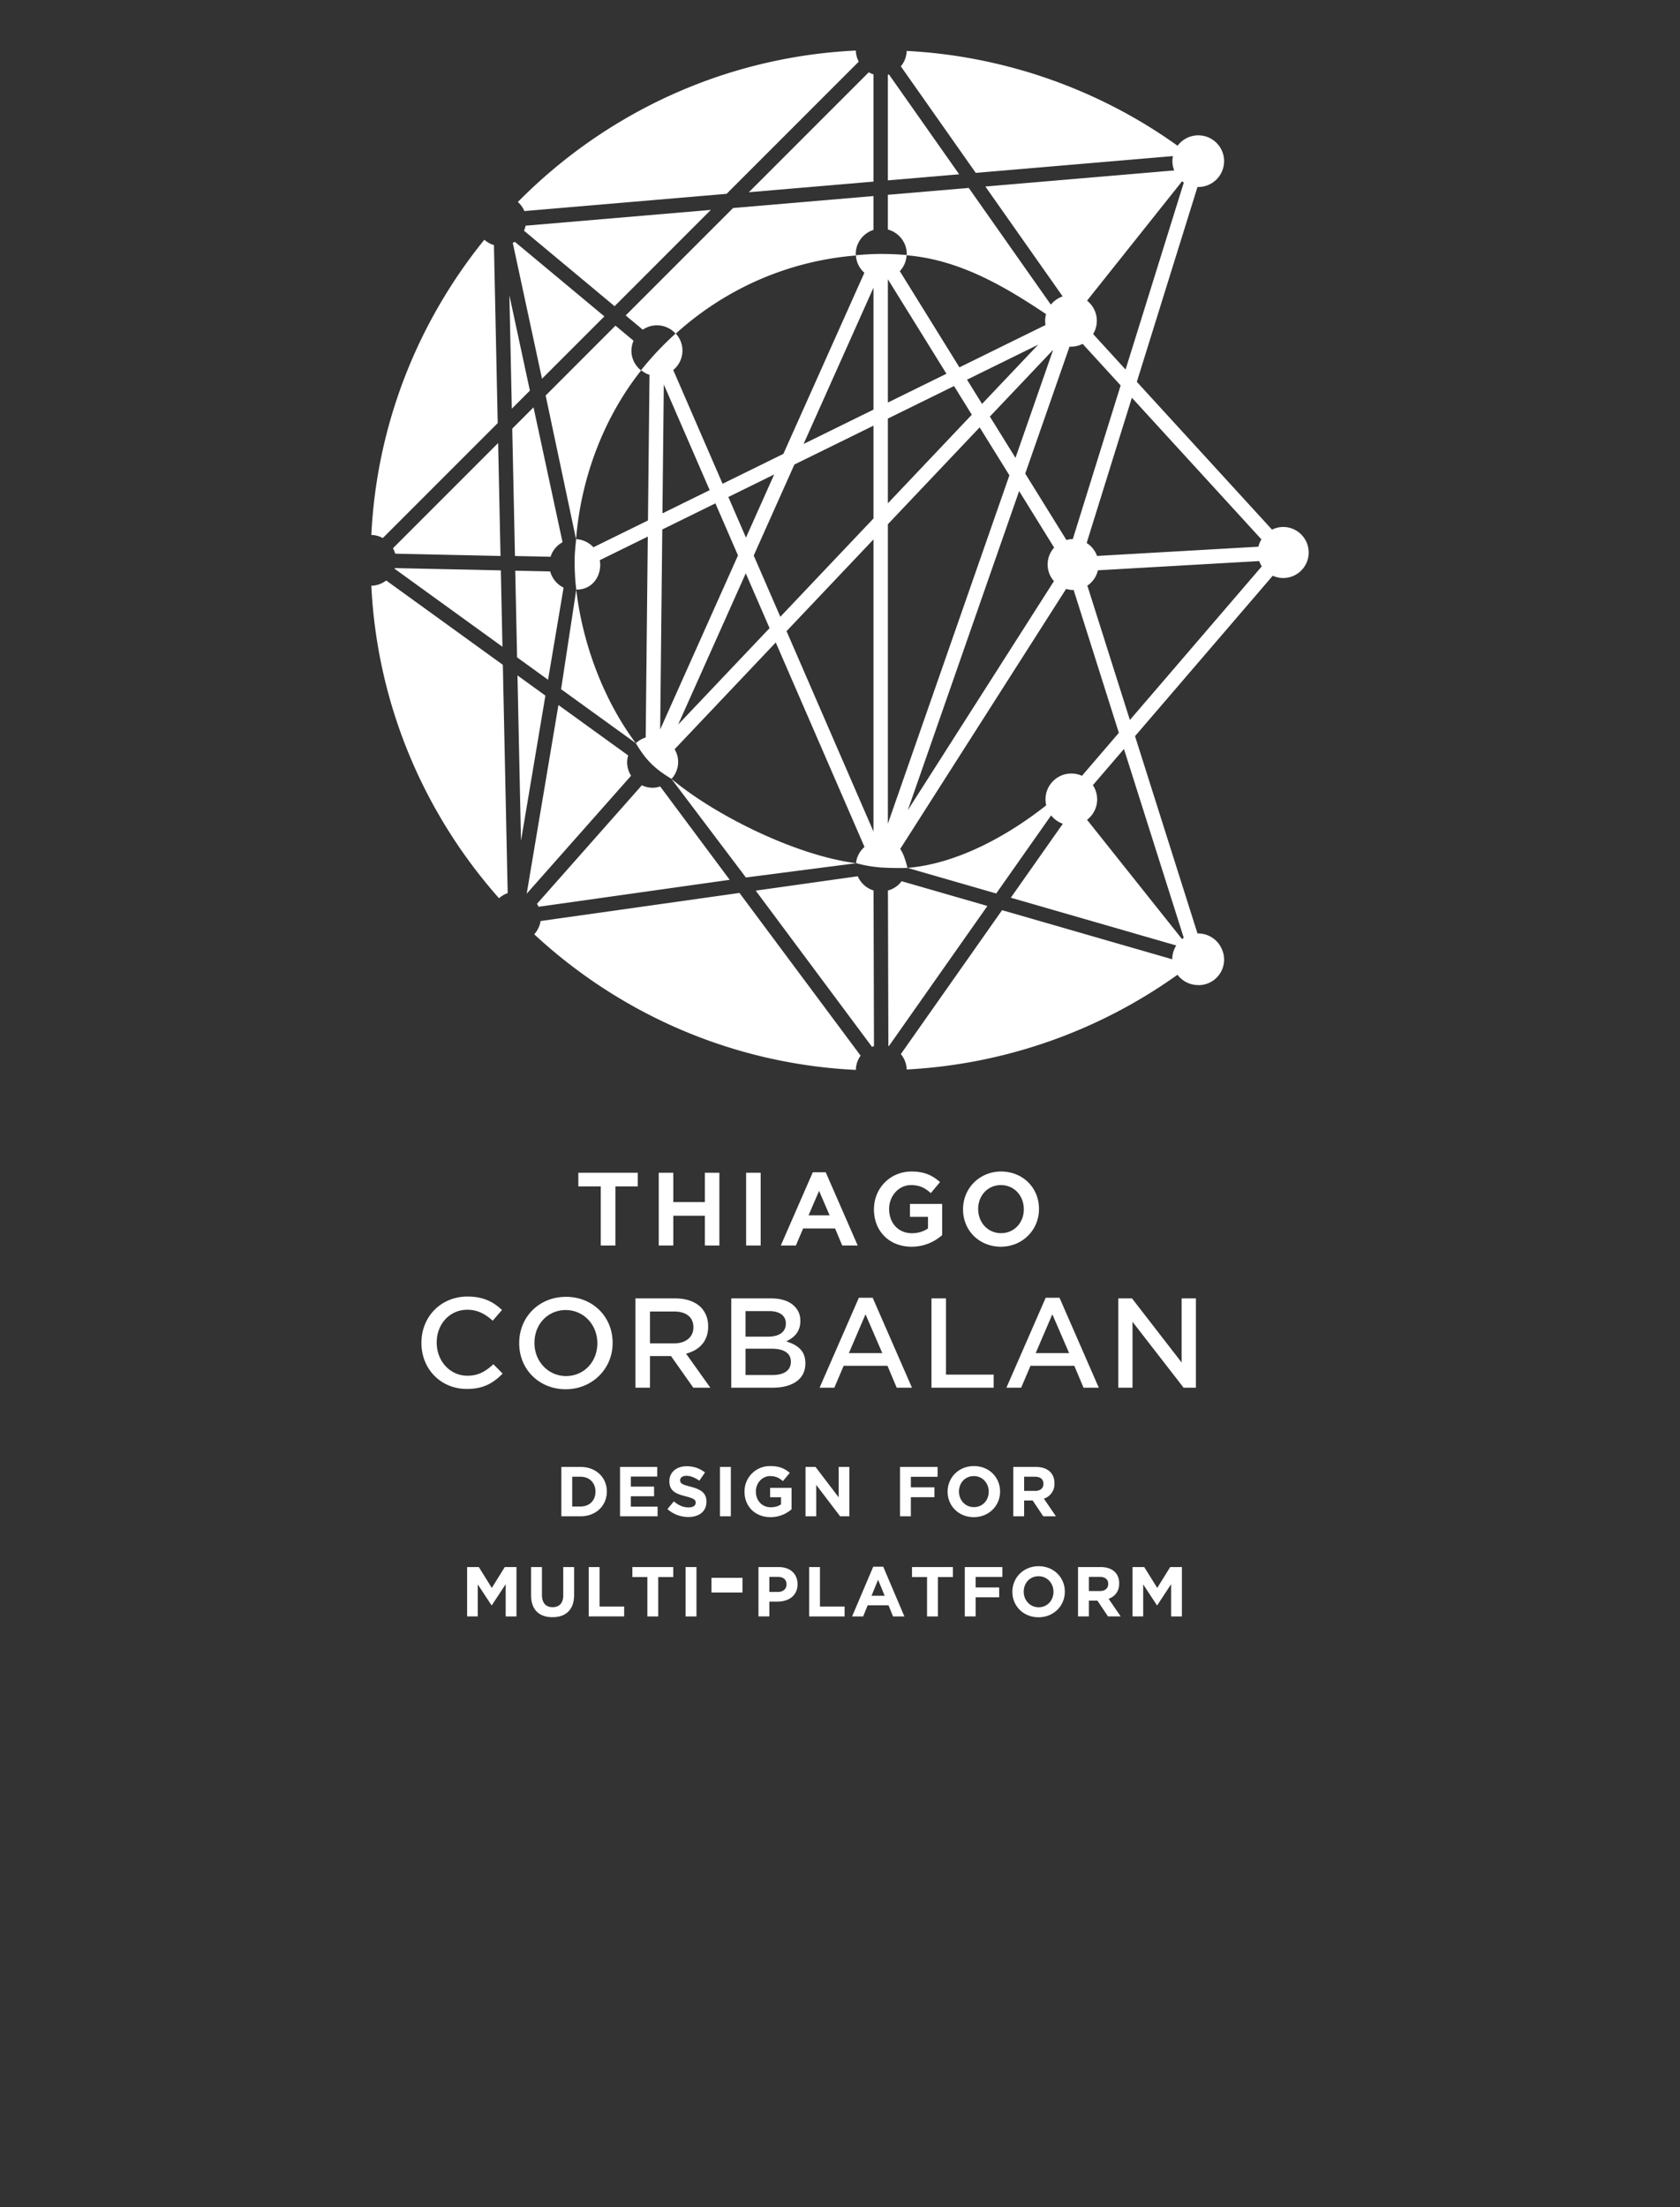
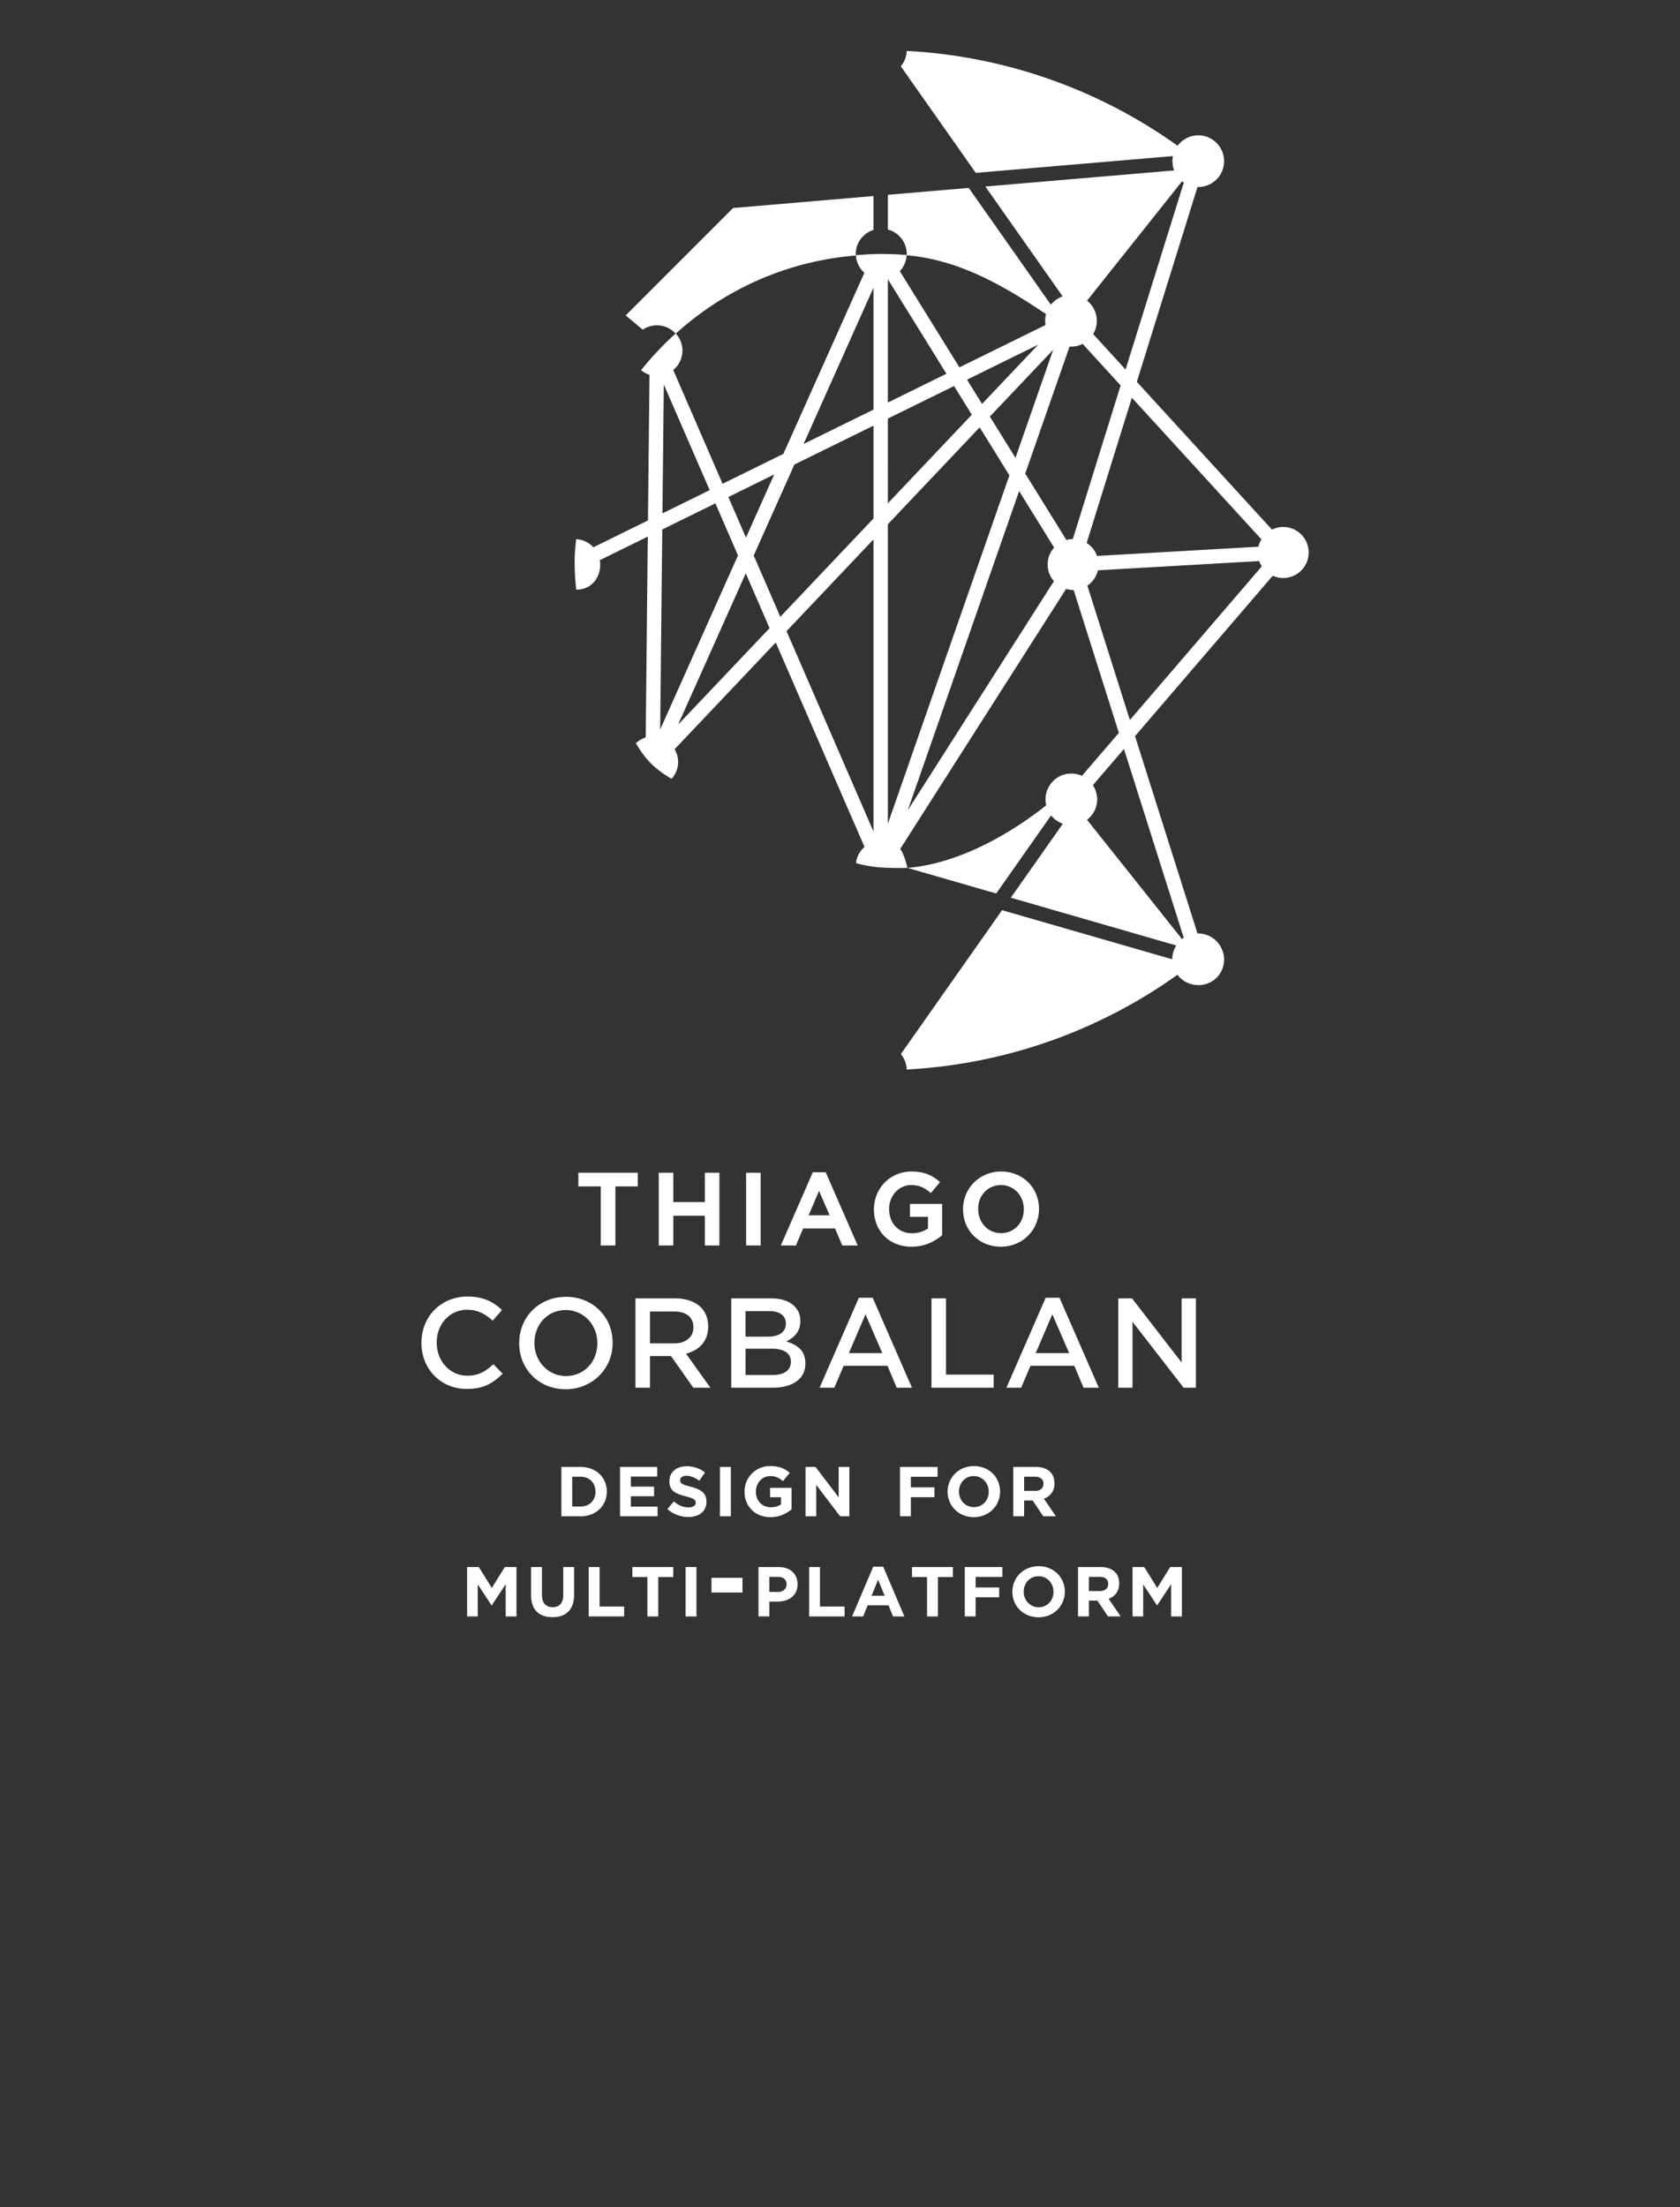
<svg xmlns="http://www.w3.org/2000/svg" width="233" height="306" fill="#fff">
  <rect width="100%" height="100%" fill="#333333" stroke="none" />
-   <path d="M100.77 26.873L119.1 8.546a3.51 3.51 0 0 1-.407-1.539c-18.3.88-34.79 8.752-46.869 20.993.38.356.701.769.898 1.263l28.048-2.39zM70.649 40.949l.335 15.714 2.507-2.511zm7.371 34.224l-4.025-18.699-2.952 2.953.378 17.657 4.936.106a3.49 3.49 0 0 1 1.663-2.017zm25.43 46.481l15.304-1.981c-8.282-1.035-19.54-6.591-25.641-11.702l10.337 13.683zm15.514-.172l-14.153 1.996 16.124 21.652c.092-.035.184-.059.278-.087l-.062-21.587c-.984-.315-1.787-1.03-2.187-1.974zm6.082.688a3.52 3.52 0 0 1-1.898 1.292l.061 21.536.074.024 13.661-19.421-11.898-3.431zm-23.846-.195l-9.638-12.94c-.332.105-.679.178-1.047.178a3.48 3.48 0 0 1-1.496-.344l-14.544 16.435a3.51 3.51 0 0 1 .22.41l26.505-3.739zm-26.23 5.714c-.104.707-.427 1.338-.877 1.843 11.84 10.979 27.424 17.969 44.606 18.799.017-.738.255-1.419.659-1.976l-16.8-22.56-27.588 3.894zm2.846-32.141l10.364 7.489v-.001c-4.38-5.854-7.378-13.66-8.257-21.288l-2.107 13.8zM53.561 80.476a3.51 3.51 0 0 1-2.061.733c.813 16.574 7.37 31.655 17.707 43.32.355-.303.749-.562 1.204-.707l-.672-31.652-16.178-11.694zm24.602.992a3.52 3.52 0 0 1-1.856-2.241l-4.848-.105.255 12.012 4.295 3.107 2.154-12.773zm-6.394 12.169l.488 22.93 3.385-20.129zm15.208 12.04c0-.33.062-.64.146-.942l-9.673-6.992-4.403 26.16 14.476-16.356c-.339-.544-.546-1.181-.546-1.87zM54.731 78.855l14.954 10.813-.224-10.591-14.699-.319-.031.097zm-1.641-4.259l15.938-15.939-.524-24.677c-.505-.138-.943-.414-1.333-.742C58.019 44.542 52.258 58.703 51.5 74.162c.575.017 1.115.172 1.59.434zm34.484-25.955c0-.499.108-.973.291-1.403l-2.507-2.09-9.682 9.686 4.219 19.934c.683-8.639 3.926-16.991 9.019-23.408-.802-.645-1.34-1.608-1.34-2.719zm-3.753-4.777L71.399 33.52c-.093.062-.188.104-.282.153l4.054 18.837 8.65-8.646zm1.415-1.415l13.349-13.348-25.689 2.188c-.048.245-.124.476-.222.697l12.562 10.463zm38.046-32.136l-.143.047v14.648l9.886-.843-9.743-13.852zm-2.14 14.865V10.31a3.68 3.68 0 0 1-.655-.286l-16.63 16.627 17.285-1.473zM54.81 76.762l14.606.318-.328-15.661-14.587 14.588a3.43 3.43 0 0 1 .309.755z" />
  <path d="M177.964 73.06c-.556 0-1.078.141-1.546.37l-18.75-20.492 8.413-27.017.108.007a3.59 3.59 0 0 0 3.582-3.584c0-1.977-1.607-3.581-3.582-3.581a3.58 3.58 0 0 0-2.87 1.444c-10.974-7.863-24.085-12.449-37.571-13.146a3.5 3.5 0 0 1-.811 2.136l10.392 14.772 27.347-2.329a3.71 3.71 0 0 0-.072.704 3.52 3.52 0 0 0 .245 1.284l-26.189 2.231 10.72 15.232a3.65 3.65 0 0 0-1.636 1.147l-11.389-16.185-11.215.953v4.815c1.503.404 2.619 1.766 2.619 3.401 0 .058-.016.113-.021.171 7.169.595 13.366 4.145 19.34 8.156a3.52 3.52 0 0 0-.125.93 3.7 3.7 0 0 0 .051.58l-11.94 5.87-8.268-13.335c.552-.592.901-1.373.942-2.238a43.35 43.35 0 0 0-3.6-.149c-1.159 0-2.299.081-3.433.175a3.51 3.51 0 0 0 1.174 2.435l-11.232 25.107-8.431 4.145L93.371 51.3c.777-.648 1.278-1.607 1.278-2.699 0-.907-.353-1.726-.918-2.353 6.735-6.09 15.397-10.055 24.975-10.827-.004-.066-.024-.129-.024-.196 0-1.574 1.039-2.893 2.46-3.351v-4.695l-19.473 1.66-14.893 14.892 2.368 1.972c.563-.377 1.242-.6 1.972-.6a3.49 3.49 0 0 1 2.577 1.142c-1.723 1.563-3.327 3.25-4.779 5.074.349.279.729.512 1.166.646l-.214 20.19-7.567 3.718a3.52 3.52 0 0 0-2.327-1.123l-.076.016c-.084 1.111-.196 1.746-.196 2.882a30.7 30.7 0 0 0 .225 4.1l.38-.019c1.799-.163 2.941-1.658 2.941-3.466 0-.207-.031-.401-.062-.599l6.659-3.272-.292 27.857c-.516.146-.98.44-1.37.786 1.394 2.321 2.562 3.509 4.933 4.935l.108-.085a3.49 3.49 0 0 0 .829-2.25c0-.645-.184-1.241-.485-1.763l14.024-14.799 12.307 28.345a3.51 3.51 0 0 0-1.152 2.037l.01.217s1.55.467 3.422.592 3.682.06 3.682.06-.482-2.02-1.015-2.618l23.015-36.062c.312.092.631.154.974.154.024 0 .047-.007.071-.007l6.271 19.808-5.118 5.96a3.56 3.56 0 0 0-1.473-.319c-1.976 0-3.582 1.606-3.582 3.584a3.81 3.81 0 0 0 .051.586c0 .01.003.021.003.031.014.071.026.142.045.209-4.995 3.949-12.098 8.081-19.242 8.674l12.305 3.55 7.615-10.827c.421.526.984.93 1.628 1.155l-7.218 10.256 22.949 6.622a3.53 3.53 0 0 0-.557 1.911v.003l-23.604-6.808-14.038 19.952c.481.584.787 1.323.811 2.136a71.03 71.03 0 0 0 37.555-13.135c.625.829 1.602 1.377 2.704 1.426.074.005.149.013.224.013a3.54 3.54 0 0 0 3.539-3.535 3.52 3.52 0 0 0-.292-1.404 3.59 3.59 0 0 0-3.315-2.229c-.03 0-.057.005-.084.005l-8.664-27.357 19.099-22.239c.445.198.933.317 1.451.317a3.54 3.54 0 0 0 3.536-3.538c-.003-1.954-1.588-3.538-3.539-3.538zm-70.593-7.281l-3.913 8.755-2.443-5.632 6.356-3.123zM92.062 53.298l6.363 14.654-6.55 3.219.187-17.873zm-.501 47.837l.291-27.729 7.368-3.621 3.132 7.219-10.791 24.131zm2.49-.68l9.379-20.97 3.302 7.6-12.681 13.37zm27.091 14.826l-12.056-27.78 12.056-12.716v40.496zm0-43.398L108.224 85.51l-3.691-8.491 5.642-12.618 10.968-5.388v12.87zm0-15.094l-9.691 4.76 9.691-21.663v16.903zm34.964-5.558l-4.497-4.918a3.58 3.58 0 0 0 .51-1.832c0-1.134-.531-2.143-1.355-2.8l13.18-16.55c.079.063.156.12.239.177l-8.077 25.923zm-10.043-2.734l-5.225 14.979-3.552-5.725 8.777-9.254zm-2.073-.712l-7.79 8.213-2.083-3.361 9.873-4.852zm-20.85-9.071l8.122 13.101-8.122 3.993V38.714zm0 19.316l9.176-4.51 2.464 3.975-11.64 12.283V58.03zm0 56.168v-41.52l12.729-13.428 4.125 6.648-16.854 48.3zm23.03-33.627l-20.271 31.767 15.445-44.256 4.854 7.837c-.556.623-.902 1.439-.902 2.345 0 .886.336 1.688.874 2.307zm2.621-5.84a3.42 3.42 0 0 0-.89.136l-5.71-9.209 6.145-17.606a2.55 2.55 0 0 0 .199.01c.58 0 1.126-.14 1.616-.39l5.271 5.764-6.631 21.295zm8.188-19.59l17.967 19.635c-.187.312-.332.654-.416 1.018l-22.382 1.281a3.51 3.51 0 0 0-1.439-1.796l6.27-20.138zm7.195 74.872a3.48 3.48 0 0 0-.241.178l-13.169-16.535c.852-.655 1.402-1.679 1.402-2.831a3.57 3.57 0 0 0-.594-1.968l4.311-5.019 8.291 26.175zm-7.47-30.194l-5.898-18.625c.729-.488 1.258-1.246 1.461-2.128l22.38-1.28c.093.258.204.504.354.73l-18.297 21.303zm-91.885 90.909c-2.384 0-4.249-2.008-4.249-4.572v-.037c0-2.589 1.825-4.537 4.249-4.537 1.271 0 2.359.468 3.513 1.518l1.289-1.483c-.994-.935-2.344-1.868-4.786-1.868-3.642 0-6.385 2.756-6.385 6.408v.035c0 3.631 2.703 6.37 6.296 6.37 2.046 0 3.491-.619 4.962-2.127l-1.281-1.302c-1.073.988-2.06 1.595-3.608 1.595zm20.146-4.566c0-3.632-2.778-6.371-6.462-6.371-3.701 0-6.493 2.755-6.493 6.408v.036c0 3.63 2.773 6.369 6.455 6.369 3.647 0 6.5-2.814 6.5-6.405v-.037zm-2.121.073c0 2.588-1.868 4.538-4.341 4.538-2.456 0-4.377-2.01-4.377-4.574v-.037c0-2.588 1.861-4.537 4.339-4.537 2.456 0 4.379 2.009 4.379 4.574v.036zm10.249 1.81l3.063 4.345h2.362l-3.368-4.722.135-.036c1.894-.542 2.931-1.86 2.931-3.715v-.037c0-1.047-.35-1.961-1.018-2.644-.817-.802-2.048-1.228-3.555-1.228h-5.511v12.381h2.012v-4.384h2.922l.027.04zm-2.948-6.221h3.318c1.72 0 2.704.795 2.704 2.184v.034c0 1.339-1.056 2.203-2.688 2.203h-3.334v-4.421zm21.551 7.178c0-1.475-.746-2.386-2.429-2.96l-.22-.075.207-.107c1.173-.609 1.746-1.499 1.746-2.717v-.033c0-.809-.271-1.467-.821-2.016-.705-.709-1.817-1.085-3.216-1.085h-5.543v12.381h5.725c2.852 0 4.551-1.252 4.551-3.351v-.037zm-8.297-7.234h3.277c1.448 0 2.313.635 2.313 1.699v.037c0 1.147-.902 1.807-2.473 1.807h-3.118v-3.543zm6.286 7.037c0 1.16-.918 1.825-2.52 1.825h-3.766v-3.649h3.6c1.737 0 2.686.633 2.686 1.788v.036zm13.401.548l1.277 3.037h2.119l-5.449-12.47h-1.918l-5.446 12.47h2.045l1.293-3.037h6.079zm-5.293-1.901l2.246-5.241 2.327 5.381h-4.638l.065-.14zm11.393-7.443v12.381h8.624v-1.814h-6.613v-10.567zm19.811 9.344l1.279 3.037h2.116l-5.447-12.47h-1.918l-5.448 12.47h2.046l1.296-3.037h6.076zm-5.296-1.901l2.249-5.241 2.328 5.381h-4.638l.061-.14zm20.456 4.938h1.704v-12.381h-1.979v8.89l-.175-.23-6.707-8.66h-1.903v12.381h1.974v-9.142l.176.23zm-83.946-27.909h3.105v8.193h2.035v-8.193h3.104v-1.892h-8.244zm17.545 2.174h-4.375v-4.066h-2.019v10.085h2.019v-4.123h4.375v4.123h2.017v-10.085h-2.017zm5.725-4.066h2.018v10.085h-2.018zm11.035-.068h-1.788l-4.437 10.153h2.091l1.004-2.363h4.43l.994 2.363h2.145l-4.397-10.065-.042-.088zm.544 5.967h-2.918l1.455-3.387 1.463 3.387zm11.143.215h2.5v1.606c-.601.424-1.4.665-2.211.665-1.874 0-3.179-1.372-3.179-3.372 0-1.822 1.355-3.304 3.025-3.304 1.212 0 1.91.388 2.643 1.014l.112.099 1.282-1.53-.112-.097c-1.144-.968-2.262-1.366-3.854-1.366-2.917 0-5.2 2.291-5.2 5.24 0 3.052 2.15 5.184 5.224 5.184 1.947 0 3.352-.847 4.183-1.56l.056-.046v-4.33h-4.469v1.797zm12.637-6.285c-2.958 0-5.275 2.291-5.275 5.24 0 2.957 2.256 5.184 5.248 5.184 2.965 0 5.286-2.288 5.286-5.239s-2.264-5.185-5.259-5.185zm-.027 1.881c1.816 0 3.18 1.434 3.18 3.359 0 1.883-1.354 3.305-3.152 3.305-1.809 0-3.176-1.433-3.176-3.36-.001-1.882 1.357-3.304 3.148-3.304zm-60.958 39.075h2.668c2.152 0 3.638 1.476 3.638 3.402v.02c0 1.926-1.485 3.422-3.638 3.422h-2.668v-6.844zm2.668 5.485c1.232 0 2.063-.833 2.063-2.043v-.021c0-1.212-.831-2.063-2.063-2.063h-1.162v4.127h1.162zm5.469-5.485h5.164v1.338H87.49v1.391h3.225v1.336H87.49v1.439h3.713v1.34h-5.211v-6.844zm6.574 5.846l.89-1.063c.617.506 1.262.83 2.043.83.616 0 .986-.245.986-.646v-.019c0-.383-.234-.576-1.377-.872-1.377-.351-2.271-.733-2.271-2.091v-.019c0-1.241.999-2.064 2.399-2.064.998 0 1.846.313 2.54.869l-.783 1.137c-.604-.422-1.201-.677-1.777-.677s-.883.266-.883.598v.019c0 .451.296.598 1.479.898 1.389.365 2.167.863 2.167 2.055v.02c0 1.359-1.033 2.121-2.51 2.121a4.37 4.37 0 0 1-2.903-1.096zm7.288-5.846h1.507v6.844h-1.507v-6.844zm3.404 3.442v-.021a3.51 3.51 0 0 1 3.588-3.54c1.231 0 1.975.333 2.688.939l-.948 1.145c-.527-.441-.995-.695-1.786-.695-1.097 0-1.967.969-1.967 2.132v.02c0 1.251.86 2.169 2.072 2.169.55 0 1.038-.136 1.419-.408v-.979h-1.518v-1.302h2.976v2.975c-.706.595-1.673 1.085-2.925 1.085-2.13-.001-3.599-1.497-3.599-3.52zm8.46-3.442h1.388l3.21 4.213v-4.213h1.485v6.844h-1.283l-3.314-4.353v4.353h-1.485v-6.844zm13.108 0h5.21v1.369h-3.708v1.456h3.267v1.369h-3.267v2.649h-1.502v-6.843zm6.602 3.442v-.021c0-1.946 1.533-3.54 3.647-3.54s3.626 1.574 3.626 3.521v.02c0 1.945-1.536 3.539-3.647 3.539s-3.626-1.573-3.626-3.519zm5.699 0v-.021c0-1.175-.862-2.151-2.073-2.151s-2.052.958-2.052 2.132v.02c0 1.174.858 2.149 2.073 2.149s2.052-.956 2.052-2.129zm3.405-3.442h3.129c.872 0 1.546.244 1.993.694.385.381.588.918.588 1.563v.021a2.12 2.12 0 0 1-1.466 2.12l1.673 2.446h-1.76l-1.466-2.191h-1.186v2.191h-1.506v-6.844zm3.03 3.323c.737 0 1.154-.391 1.154-.968v-.021c0-.644-.448-.977-1.18-.977h-1.498v1.965h1.524zm-78.775 10.557h1.621l1.802 2.894 1.798-2.894h1.622v6.845h-1.496v-4.469l-1.924 2.924h-.041l-1.906-2.895v4.439h-1.476v-6.844zm8.871 3.912v-3.912h1.506v3.872c0 1.115.557 1.691 1.477 1.691s1.476-.559 1.476-1.643v-3.921h1.507v3.862c0 2.073-1.165 3.089-3.002 3.089s-2.964-1.024-2.964-3.038zm7.992-3.912h1.507v5.477h3.408v1.368H81.65v-6.845zm8.135 1.388h-2.08v-1.388h5.67v1.388h-2.084v5.457h-1.506v-5.457zm5.303-1.388h1.506v6.845h-1.506v-6.845zm3.587 1.492h4.302v2.041h-4.302v-2.041zm6.518-1.492h2.799c1.633 0 2.62.97 2.62 2.367v.017c0 1.585-1.232 2.405-2.769 2.405H106.7v2.056h-1.507v-6.845zm2.702 3.45c.753 0 1.191-.447 1.191-1.035v-.021c0-.673-.47-1.034-1.223-1.034H106.7v2.09h1.195zm4.325-3.45h1.502v5.477h3.413v1.368h-4.915v-6.845zm8.887-.047h1.389l2.934 6.892h-1.574l-.623-1.535h-2.898l-.624 1.535h-1.533l2.929-6.892zm1.586 4.026l-.911-2.218-.909 2.218h1.82zm5.878-2.591h-2.084v-1.388h5.674v1.388h-2.084v5.457h-1.506v-5.457zm5.235-1.388h5.21v1.367h-3.704v1.458h3.264v1.369h-3.264v2.65h-1.506v-6.844zm6.601 3.441v-.019c0-1.947 1.536-3.541 3.646-3.541s3.628 1.576 3.628 3.521v.021c0 1.944-1.534 3.539-3.648 3.539s-3.626-1.575-3.626-3.521zm5.699 0v-.019c0-1.175-.859-2.15-2.073-2.15s-2.052.955-2.052 2.13v.021c0 1.173.862 2.151 2.072 2.151s2.053-.958 2.053-2.133zm3.408-3.441h3.13c.868 0 1.544.244 1.991.695.383.379.587.917.587 1.563v.02c0 1.104-.593 1.8-1.466 2.122l1.673 2.444h-1.761l-1.465-2.19h-1.184v2.19h-1.506v-6.844zm3.032 3.325c.732 0 1.153-.394 1.153-.969v-.019c0-.646-.452-.978-1.184-.978h-1.496v1.965h1.527zm4.528-3.325h1.622l1.802 2.894 1.798-2.894h1.621v6.845h-1.496v-4.469l-1.923 2.924h-.041l-1.907-2.895v4.439h-1.476v-6.844z" />
</svg>